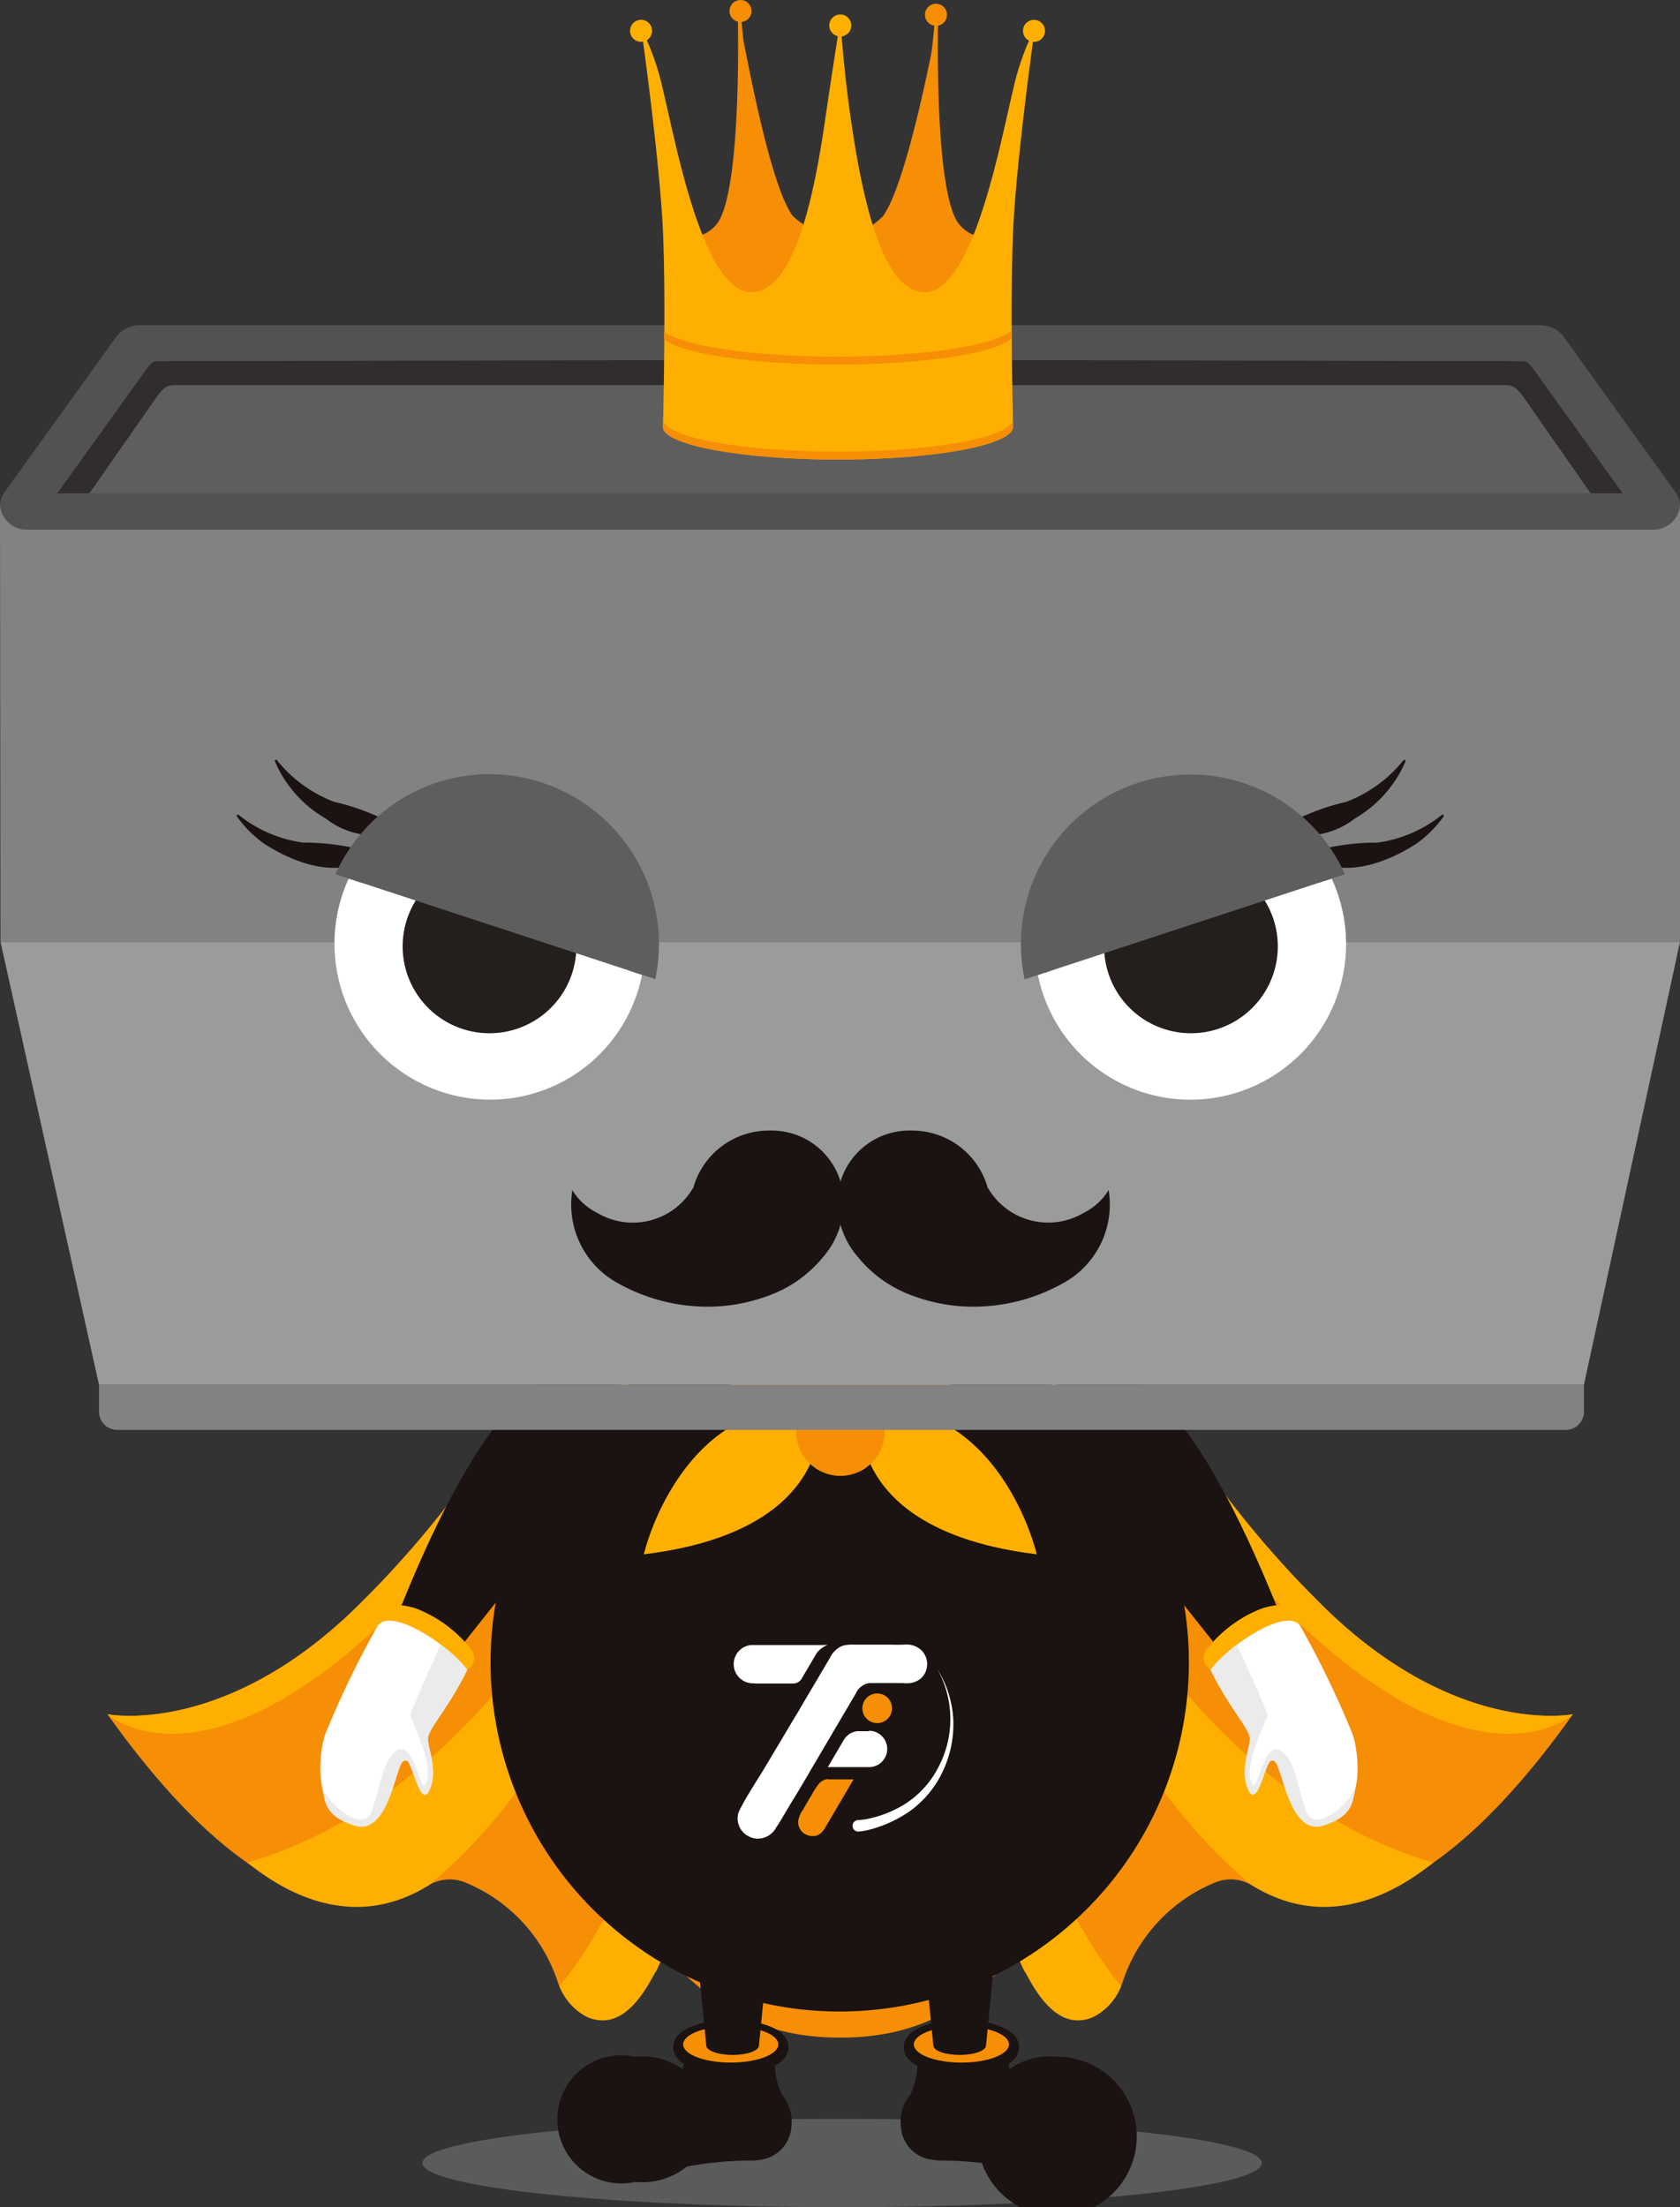
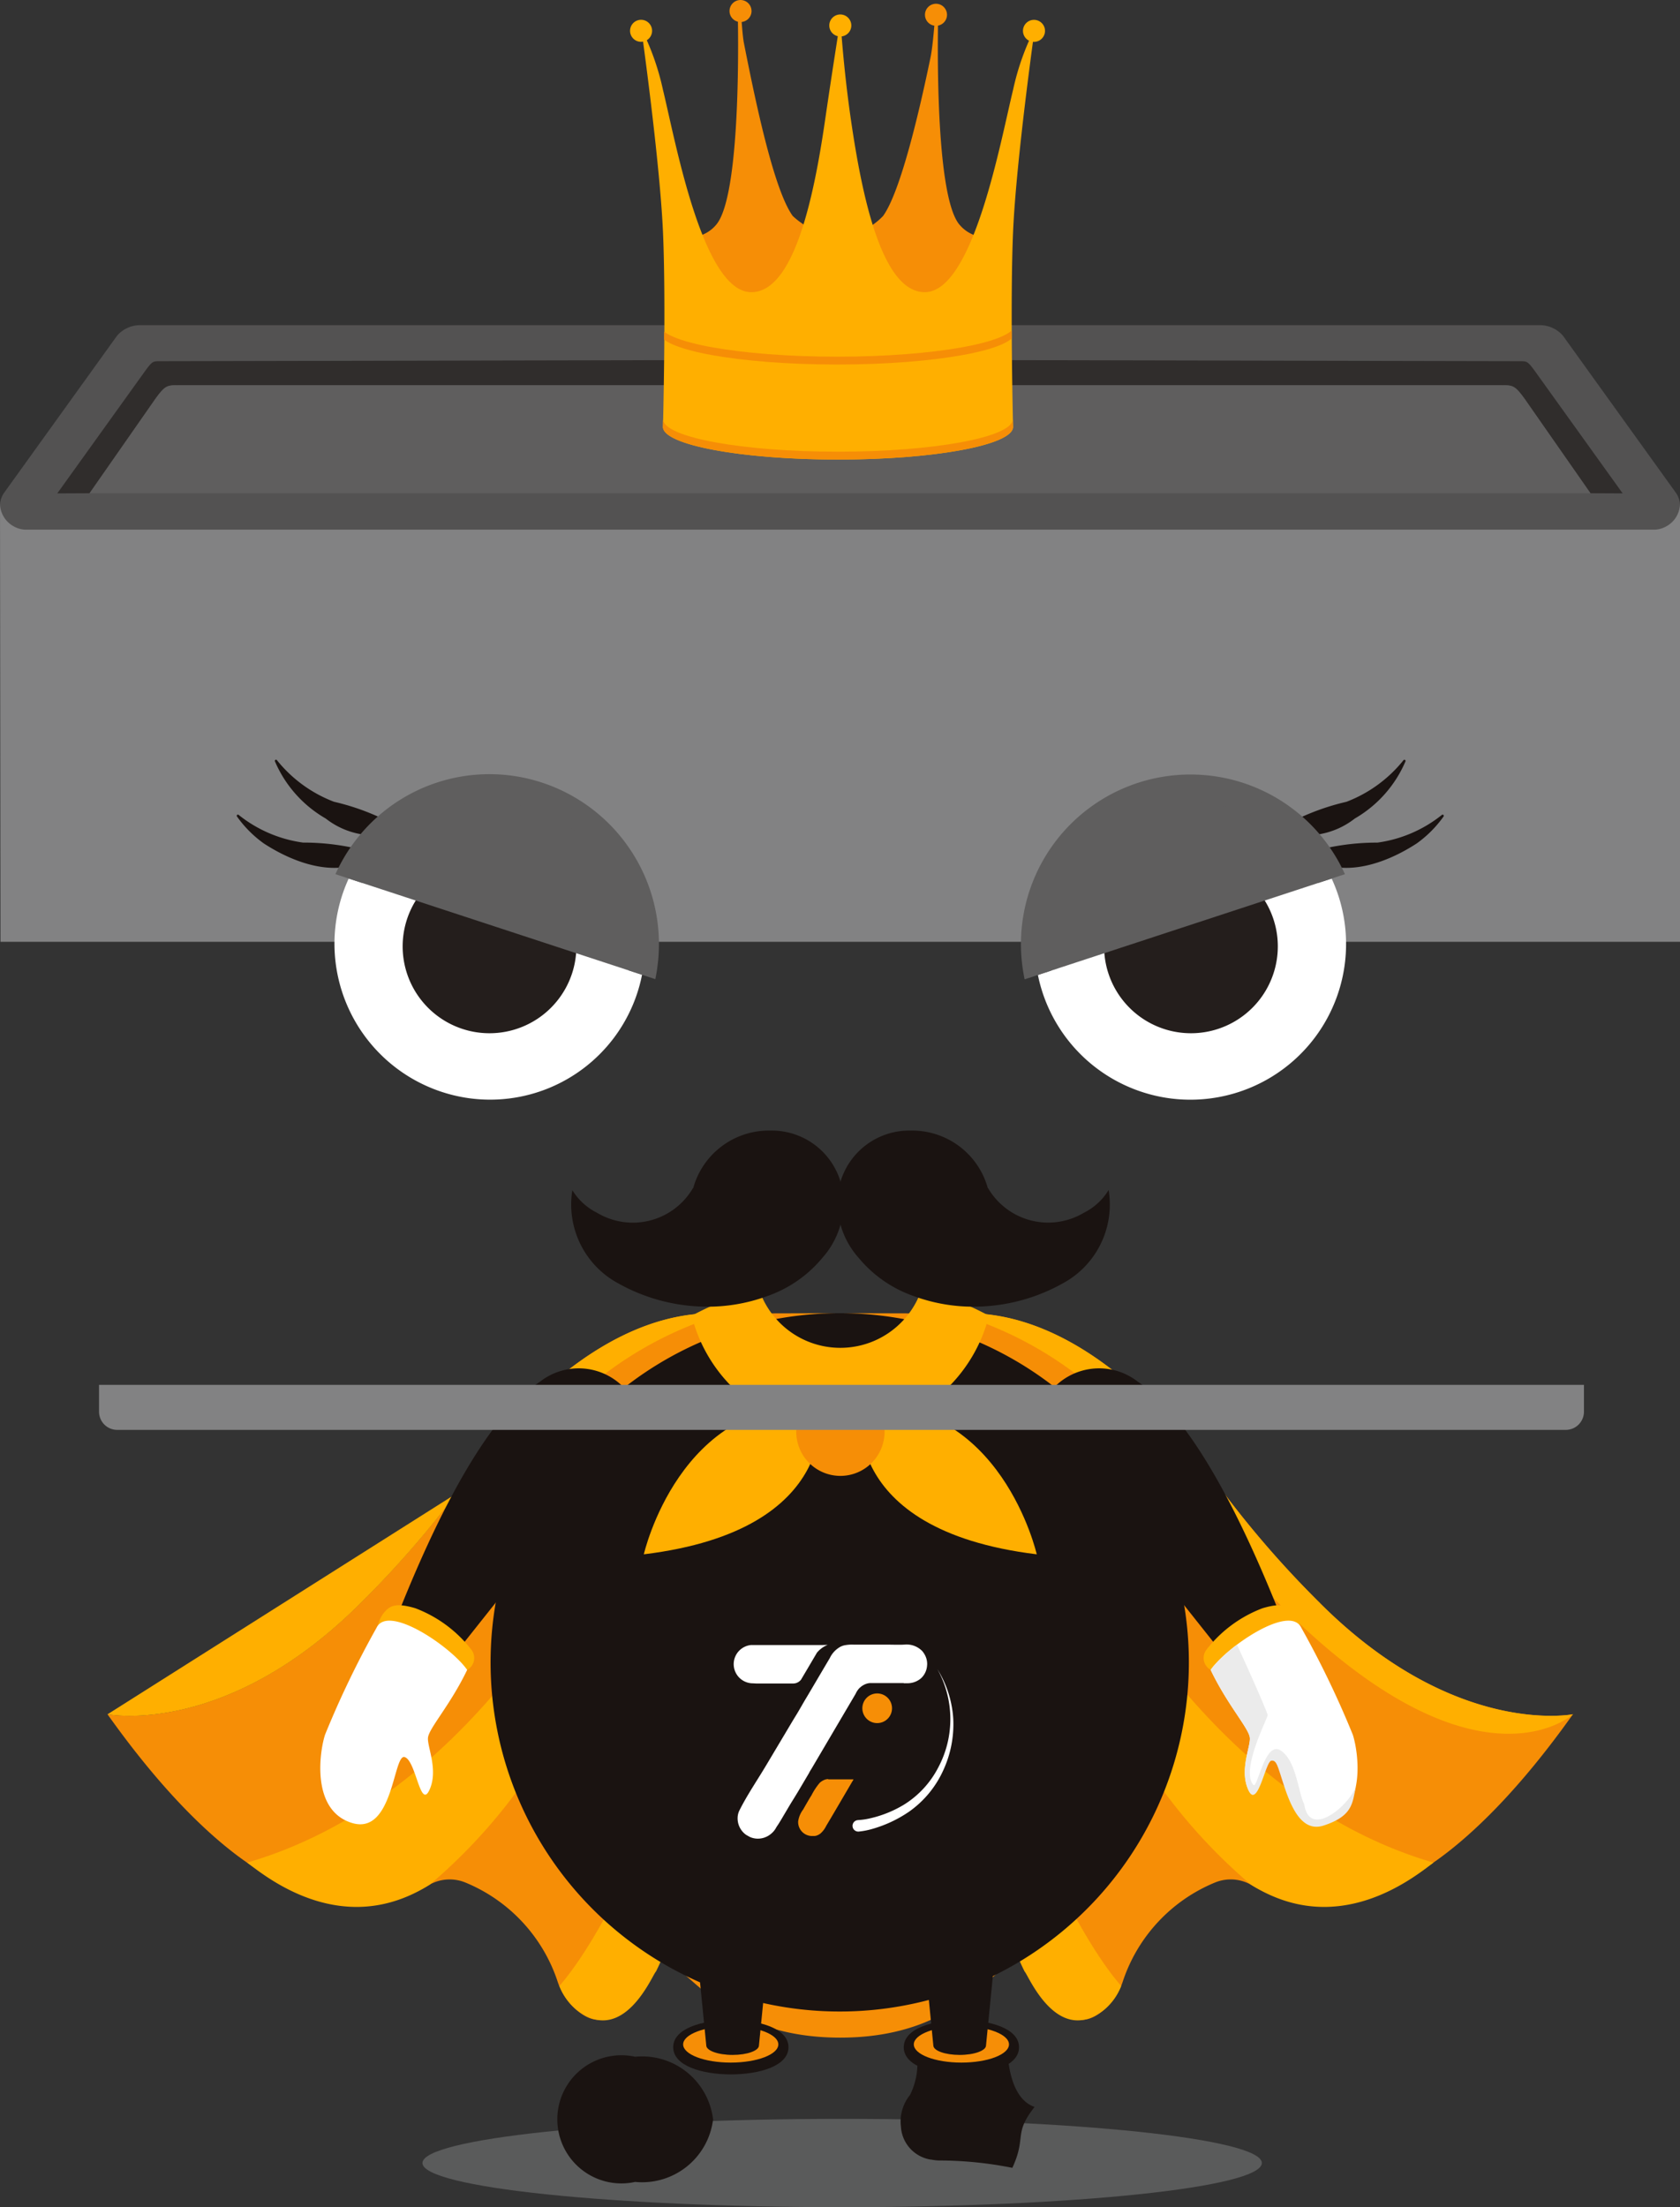
<svg xmlns="http://www.w3.org/2000/svg" id="Group_1961" data-name="Group 1961" width="64.679" height="84.971" viewBox="0 0 64.679 84.971">
  <rect x="0" y="0" width="64.679" height="84.971" fill="#333333" stroke="none" />
  <defs>
    <clipPath id="clip-path">
      <rect id="Rectangle_1011" data-name="Rectangle 1011" width="64.679" height="84.971" fill="none" />
    </clipPath>
    <clipPath id="clip-path-3">
      <rect id="Rectangle_1005" data-name="Rectangle 1005" width="32.316" height="3.408" fill="none" />
    </clipPath>
    <clipPath id="clip-path-4">
      <path id="Path_13366" data-name="Path 13366" d="M50.656,5.148c-.434,3-1.2,6.657-2.846,6.657-1.872,0-2.923-5.834-3.4-7.789a9.823,9.823,0,0,0-.835-2.359s.711,5.058.835,7.82,0,7.515,0,7.515c0,.694,3.017,1.256,6.74,1.256s6.739-.562,6.739-1.256c0,0-.12-4.754,0-7.515s.835-7.82.835-7.82a9.835,9.835,0,0,0-.835,2.359c-.479,1.955-1.531,7.789-3.4,7.789-1.645,0-2.411-3.659-2.846-6.657-.3-2.077-.4-3.825-.4-3.864,0,.039-.285,1.787-.587,3.864" transform="translate(-43.573 -1.284)" fill="none" />
    </clipPath>
    <clipPath id="clip-path-6">
      <rect id="Rectangle_1008" data-name="Rectangle 1008" width="12.365" height="23.827" transform="translate(0 11.749) rotate(-71.83)" fill="none" />
    </clipPath>
    <clipPath id="clip-path-8">
      <rect id="Rectangle_1010" data-name="Rectangle 1010" width="23.827" height="12.365" transform="translate(0 7.431) rotate(-18.172)" fill="none" />
    </clipPath>
  </defs>
  <g id="Group_1960" data-name="Group 1960" clip-path="url(#clip-path)">
    <g id="Group_1949" data-name="Group 1949">
      <g id="Group_1948" data-name="Group 1948" clip-path="url(#clip-path)">
        <g id="Group_1947" data-name="Group 1947" transform="translate(16.264 81.563)" opacity="0.3">
          <g id="Group_1946" data-name="Group 1946">
            <g id="Group_1945" data-name="Group 1945" clip-path="url(#clip-path-3)">
              <path id="Path_13314" data-name="Path 13314" d="M61.03,145.7c0,.941-7.234,1.7-16.158,1.7s-16.158-.763-16.158-1.7,7.234-1.7,16.158-1.7,16.158.763,16.158,1.7" transform="translate(-28.714 -143.994)" fill="#b6b7b8" />
            </g>
          </g>
        </g>
        <path id="Path_13315" data-name="Path 13315" d="M53.987,100.407a38.491,38.491,0,0,1-4.031-4.683s-4.338-6.82-9.985-6.456l0-.006-4.445-.012h-.015l-4.445.012,0,.006c-5.646-.364-9.985,6.456-9.985,6.456a38.543,38.543,0,0,1-4.031,4.683c-5.19,5.189-9.744,4.281-9.744,4.281,4.213,5.93,7.057,6.6,7.057,6.6a5.16,5.16,0,0,0,5.353-.044,1.594,1.594,0,0,1,1.382-.072,6.239,6.239,0,0,1,3.533,3.79,2.471,2.471,0,0,0,.722,1.1c1.495,1.294,2.137-1.039,2.137-1.039.18-.83.825-.8.825-.8,1.135-.565,2.078,2.915,7.194,2.915h.015c5.117,0,6.06-3.48,7.194-2.915,0,0,.645-.027.825.8,0,0,.642,2.333,2.136,1.039a2.466,2.466,0,0,0,.722-1.1,6.24,6.24,0,0,1,3.533-3.79,1.592,1.592,0,0,1,1.382.072,5.16,5.16,0,0,0,5.353.044s2.845-.67,7.058-6.6c0,0-4.555.909-9.744-4.281" transform="translate(-3.169 -38.696)" fill="#f68e06" />
        <path id="Path_13316" data-name="Path 13316" d="M41.738,120.7c.875-1.731,2.708-7.413,4.121-17.37,0,0-4.272,13.805-7.838,17.924a2.233,2.233,0,0,0,.651.912c1.818,1.441,2.931-1.348,3.065-1.466" transform="translate(-16.485 -44.8)" fill="#ffaf00" />
        <path id="Path_13317" data-name="Path 13317" d="M16.8,115.509c.83.633,3.725,2.94,7.036.843a21.2,21.2,0,0,0,7.455-15.32s-4.623,11.6-14.492,14.477" transform="translate(-7.283 -43.804)" fill="#ffaf00" />
-         <path id="Path_13318" data-name="Path 13318" d="M23.737,94.294a14.283,14.283,0,0,1,7.331-5.032c-5.646-.363-9.982,6.462-9.982,6.462a38.491,38.491,0,0,1-4.031,4.683c-5.19,5.19-9.744,4.281-9.744,4.281s5.375,4.916,16.427-10.393" transform="translate(-3.169 -38.694)" fill="#ffaf00" />
+         <path id="Path_13318" data-name="Path 13318" d="M23.737,94.294a14.283,14.283,0,0,1,7.331-5.032c-5.646-.363-9.982,6.462-9.982,6.462a38.491,38.491,0,0,1-4.031,4.683c-5.19,5.19-9.744,4.281-9.744,4.281" transform="translate(-3.169 -38.694)" fill="#ffaf00" />
        <path id="Path_13319" data-name="Path 13319" d="M66.489,120.7c-.875-1.731-2.708-7.413-4.121-17.37,0,0,4.272,13.805,7.838,17.924a2.233,2.233,0,0,1-.651.912c-1.818,1.441-2.931-1.348-3.065-1.466" transform="translate(-27.041 -44.8)" fill="#ffaf00" />
        <path id="Path_13320" data-name="Path 13320" d="M86.337,115.509c-.83.633-3.725,2.94-7.036.843a21.2,21.2,0,0,1-7.455-15.32s4.623,11.6,14.492,14.477" transform="translate(-31.149 -43.804)" fill="#ffaf00" />
        <path id="Path_13321" data-name="Path 13321" d="M72.306,94.294a14.283,14.283,0,0,0-7.331-5.032c5.646-.363,9.982,6.462,9.982,6.462a38.49,38.49,0,0,0,4.031,4.683c5.19,5.19,9.744,4.281,9.744,4.281S83.358,109.6,72.306,94.294" transform="translate(-28.171 -38.694)" fill="#ffaf00" />
        <path id="Path_13322" data-name="Path 13322" d="M32.436,93.513a2.415,2.415,0,1,1,1.625,4.312l-5.029,6.333c-.114.168-.817-.111-1.284-.427s-.986-.867-.872-1.034c2.269-5.768,4.145-8.248,5.56-9.184" transform="translate(-11.646 -40.322)" fill="#1a1311" />
        <path id="Path_13323" data-name="Path 13323" d="M28.592,111.668a.513.513,0,0,0,.529-.081.525.525,0,0,0,.178-.757,4.948,4.948,0,0,0-2.171-1.616c-.774-.232-.986-.08-1.186.142a1.231,1.231,0,0,0-.259.523Z" transform="translate(-11.135 -47.301)" fill="#ffaf00" fill-rule="evenodd" />
        <path id="Path_13324" data-name="Path 13324" d="M27.424,112.041c-.62-.892-3.058-2.556-3.492-1.617a36.482,36.482,0,0,0-1.98,4.112c-.217.668-.54,2.928,1.047,3.4s1.579-2.679,2.019-2.539.6,2.036.955,1.261-.106-1.688-.056-2.022c.057-.374.868-1.262,1.506-2.595" transform="translate(-9.438 -47.755)" fill="#fff" fill-rule="evenodd" />
-         <path id="Path_13325" data-name="Path 13325" d="M24.781,115.848c-.606.4-.668,1.6-.906,2.069-.2,1.345-1.7.075-1.984-.663.128.619.112,1.119,1.238,1.486s1.487-1.543,1.762-2.26c.071-.185.135-.256.25-.237.228.037.528,1.9.886,1.123s-.107-1.687-.056-2.022c.057-.374.868-1.262,1.506-2.595-.038-.054-.083-.111-.133-.171a5.682,5.682,0,0,0-.881-.8c-.044.094-.144.313-.27.589-.331.728-.846,1.89-.91,2.115-.025.091,1.056,2.114.55,2.693-.155.177-.447-1.722-1.052-1.325" transform="translate(-9.492 -48.462)" fill="#ebebeb" fill-rule="evenodd" />
        <path id="Path_13326" data-name="Path 13326" d="M74.347,93.513a2.415,2.415,0,1,0-1.625,4.312l5.029,6.333c.114.168.817-.111,1.284-.427s.986-.867.872-1.034c-2.269-5.768-4.145-8.248-5.56-9.184" transform="translate(-30.542 -40.322)" fill="#1a1311" />
        <path id="Path_13327" data-name="Path 13327" d="M82.61,111.668a.513.513,0,0,1-.529-.081.525.525,0,0,1-.178-.757,4.948,4.948,0,0,1,2.171-1.616c.774-.232.986-.08,1.186.142a1.231,1.231,0,0,1,.259.523Z" transform="translate(-35.471 -47.301)" fill="#ffaf00" fill-rule="evenodd" />
        <path id="Path_13328" data-name="Path 13328" d="M82.286,112.041c.62-.892,3.058-2.556,3.492-1.617a36.483,36.483,0,0,1,1.98,4.112c.217.668.54,2.928-1.047,3.4s-1.579-2.679-2.019-2.539-.6,2.036-.955,1.261.106-1.688.056-2.022c-.057-.374-.868-1.262-1.506-2.595" transform="translate(-35.676 -47.755)" fill="#fff" fill-rule="evenodd" />
        <path id="Path_13329" data-name="Path 13329" d="M84.981,115.848c.606.4.668,1.6.906,2.069.2,1.345,1.7.075,1.984-.663-.128.619-.112,1.119-1.238,1.486s-1.487-1.543-1.762-2.26c-.071-.185-.135-.256-.25-.237-.228.037-.528,1.9-.886,1.123s.107-1.687.056-2.022c-.057-.374-.868-1.262-1.506-2.595.038-.054.083-.111.133-.171a5.682,5.682,0,0,1,.881-.8c.044.094.144.313.27.589.331.728.846,1.89.91,2.115.025.091-1.056,2.114-.55,2.693.155.177.447-1.722,1.052-1.325" transform="translate(-35.676 -48.462)" fill="#ebebeb" fill-rule="evenodd" />
        <path id="Path_13330" data-name="Path 13330" d="M60.228,102.689A13.442,13.442,0,1,1,46.786,89.247a13.442,13.442,0,0,1,13.442,13.442" transform="translate(-14.457 -38.694)" fill="#1a1311" />
        <path id="Path_13331" data-name="Path 13331" d="M52.735,93.1a5.9,5.9,0,0,0,5.722-4.466,11.986,11.986,0,0,0-2.589-1.027,3.3,3.3,0,0,1-6.266,0,11.986,11.986,0,0,0-2.589,1.027A5.9,5.9,0,0,0,52.735,93.1" transform="translate(-20.383 -37.983)" fill="#ffaf00" />
        <path id="Path_13332" data-name="Path 13332" d="M50.521,95.5s.969,4.793-6.761,5.737c0,0,1.37-6.034,6.761-5.737" transform="translate(-18.973 -41.401)" fill="#ffaf00" />
        <path id="Path_13333" data-name="Path 13333" d="M58.5,95.5s-.969,4.793,6.761,5.737c0,0-1.37-6.034-6.761-5.737" transform="translate(-25.347 -41.401)" fill="#ffaf00" />
        <path id="Path_13334" data-name="Path 13334" d="M57.513,96a1.7,1.7,0,1,1-1.7-1.7,1.7,1.7,0,0,1,1.7,1.7" transform="translate(-23.458 -40.883)" fill="#f68e06" />
-         <path id="Path_13335" data-name="Path 13335" d="M66.553,142.192a3.069,3.069,0,1,0,3-2.41,2.752,2.752,0,0,0-3,2.41" transform="translate(-28.855 -60.605)" fill="#1a1311" />
        <path id="Path_13336" data-name="Path 13336" d="M61.23,141.994a1.62,1.62,0,0,1,.352-1.2,2.715,2.715,0,0,0,.146-2.068l3.6.063s-.074,2.086,1.05,2.466c-.828,1.049-.3,1.137-.856,2.345a14.359,14.359,0,0,0-2.815-.283,1.7,1.7,0,0,1-.312-.036l-.025,0,0,0a1.367,1.367,0,0,1-1.139-1.277" transform="translate(-26.547 -60.145)" fill="#1a1311" />
        <path id="Path_13337" data-name="Path 13337" d="M61.426,138.336c0-.722,1.115-1.046,2.219-1.046s2.219.323,2.219,1.046-1.115,1.046-2.219,1.046-2.219-.323-2.219-1.046" transform="translate(-26.632 -59.524)" fill="#1a1311" />
        <path id="Path_13338" data-name="Path 13338" d="M62.109,138.411c0,.386.82.7,1.832.7s1.832-.313,1.832-.7-.82-.7-1.832-.7-1.832.313-1.832.7" transform="translate(-26.928 -59.708)" fill="#f68e06" />
        <path id="Path_13339" data-name="Path 13339" d="M64.151,132.179h1.4l-.382,3.872c0,.2-.454.365-1.014.365s-1.014-.163-1.014-.365l-.382-3.872Z" transform="translate(-27.208 -57.308)" fill="#1a1311" />
        <path id="Path_13340" data-name="Path 13340" d="M43.877,142.192a2.752,2.752,0,0,1-3,2.41,2.467,2.467,0,1,1,0-4.819,2.752,2.752,0,0,1,3,2.41" transform="translate(-16.424 -60.605)" fill="#1a1311" />
-         <path id="Path_13341" data-name="Path 13341" d="M49.852,141.994a1.62,1.62,0,0,0-.352-1.2,2.715,2.715,0,0,1-.146-2.068l-3.6.063s.074,2.086-1.05,2.466c.828,1.049.3,1.137.856,2.345a14.359,14.359,0,0,1,2.815-.283,1.7,1.7,0,0,0,.312-.036l.025,0,0,0a1.367,1.367,0,0,0,1.139-1.277" transform="translate(-19.384 -60.145)" fill="#1a1311" />
        <path id="Path_13342" data-name="Path 13342" d="M47.976,139.381c-1.1,0-2.219-.323-2.219-1.046s1.115-1.046,2.219-1.046,2.219.323,2.219,1.046-1.115,1.046-2.219,1.046" transform="translate(-19.839 -59.524)" fill="#1a1311" />
        <path id="Path_13343" data-name="Path 13343" d="M50.1,138.411c0,.386-.82.7-1.832.7s-1.832-.313-1.832-.7.82-.7,1.832-.7,1.832.313,1.832.7" transform="translate(-20.135 -59.708)" fill="#f68e06" />
        <path id="Path_13344" data-name="Path 13344" d="M48.732,132.179h-1.4l.382,3.872c0,.2.454.365,1.014.365s1.014-.163,1.014-.365l.382-3.872Z" transform="translate(-20.523 -57.308)" fill="#1a1311" />
-         <path id="Path_13345" data-name="Path 13345" d="M57.846,117.659a.206.206,0,0,0-.038,0v0h-.343l-.053,0-.024,0a.7.7,0,0,0-.489.3l0,0-.039.066-.029.049-.156.265-.211.359-.2.344H56.5l.969,0h.343v0a.206.206,0,0,0,.038,0,.7.7,0,0,0,0-1.4" transform="translate(-24.392 -51.013)" fill="#fff" />
        <path id="Path_13346" data-name="Path 13346" d="M53.255,111.8l-.66,0-.549,0-.462,0H51.45l-.638,0h-.28a.739.739,0,0,0,.046,1.473h0c.064,0,.127.008.191.008l.576,0h.12l.7,0a.415.415,0,0,0,.139-.028.4.4,0,0,0,.161-.121l.029-.05.023-.039.216-.365.18-.306.164-.278a1.024,1.024,0,0,1,.152-.149.975.975,0,0,1,.263-.152Z" transform="translate(-21.625 -48.471)" fill="#fff" />
        <path id="Path_13347" data-name="Path 13347" d="M57.428,112.565a.736.736,0,0,1-.231.511.8.8,0,0,1-.552.193c-.038,0-.077,0-.116,0l0-.006-1.214,0c-.017,0-.035,0-.052,0l-.041,0-.036.005-.006,0h-.006l-.041.01a.583.583,0,0,0-.108.038l-.02.01a.688.688,0,0,0-.107.066.239.239,0,0,0-.029.024l-.031.026,0,0a.318.318,0,0,0-.024.023.494.494,0,0,0-.044.053.59.59,0,0,0-.058.088c-.008.012-.014.025-.021.038s-.008.02-.013.029l-.359.61-.008.013-1.341,2.278a1.212,1.212,0,0,0-.079.134l-.013.026-.355.6c-.22.373-.257.413-.476.786-.065.11-.13.219-.195.33-.049.084-.1.167-.152.249-.026.041-.056.08-.08.122a1.024,1.024,0,0,1-.075.117.865.865,0,0,1-.183.172.788.788,0,0,1-.476.142.78.78,0,0,1-.273-.061c-.052-.027-.1-.055-.154-.086a.778.778,0,0,1-.326-.662.666.666,0,0,1,.067-.273c.3-.6.686-1.161,1.03-1.738l.775-1.3.147-.247q.122-.206.248-.41c.136-.223.262-.455.4-.681l.368-.623.124-.211.389-.658a.972.972,0,0,1,.411-.438.657.657,0,0,1,.145-.053,1.517,1.517,0,0,1,.372-.028c.117,0,.234,0,.349,0s.244,0,.365,0h0l.572,0c.214,0,.429.01.642,0a.846.846,0,0,1,.7.244.667.667,0,0,1,.074.1.737.737,0,0,1,.119.428" transform="translate(-21.735 -48.47)" fill="#fff" />
        <path id="Path_13348" data-name="Path 13348" d="M55.409,120.911a.125.125,0,0,0-.033,0l-.032.005h0l-.032.007a.451.451,0,0,0-.083.031l-.015.008a.486.486,0,0,0-.083.05.227.227,0,0,0-.023.018.277.277,0,0,0-.024.02l-.02.022a2.469,2.469,0,0,0-.3.459c-.113.18-.218.366-.323.551a.985.985,0,0,0-.193.463c0,.007,0,.013,0,.02a.538.538,0,0,0,.251.455.545.545,0,0,0,.2.076.53.53,0,0,0,.067.006h.056l.024,0h0l.023,0,.014,0,.032-.006.013,0a.124.124,0,0,0,.02-.007.48.48,0,0,0,.122-.057.177.177,0,0,0,.017-.011l.019-.015a.9.9,0,0,0,.221-.291c.168-.283.144-.24.31-.523l.511-.871.164-.281.061-.1,0-.006v-.012l-.935,0-.039,0" transform="translate(-23.52 -52.422)" fill="#f68e06" />
        <path id="Path_13349" data-name="Path 13349" d="M59.185,115.091a.571.571,0,1,0,.57.571.571.571,0,0,0-.57-.571" transform="translate(-25.413 -49.899)" fill="#f68e06" />
        <path id="Path_13350" data-name="Path 13350" d="M58.159,119.246a2.609,2.609,0,0,0,.457-.066,4.247,4.247,0,0,0,.461-.131,4.347,4.347,0,0,0,.87-.41,3.657,3.657,0,0,0,1.293-1.408,3.956,3.956,0,0,0-.031-3.8,4.093,4.093,0,0,1,.613,1.905,4.229,4.229,0,0,1-.383,1.992,3.924,3.924,0,0,1-1.308,1.588,4.853,4.853,0,0,1-1.412.667,2.91,2.91,0,0,1-.532.105.221.221,0,1,1-.042-.44h.015Z" transform="translate(-25.123 -49.179)" fill="#fff" />
        <path id="Path_13351" data-name="Path 13351" d="M0,34.26.019,51.11h64.66V34.26l-1.7.39H1.619Z" transform="translate(0 -14.854)" fill="#828283" />
-         <path id="Path_13352" data-name="Path 13352" d="M.034,64.008,3.827,81.063H60.995l3.7-17.055Z" transform="translate(-0.015 -27.751)" fill="#9a9b9b" />
        <path id="Path_13353" data-name="Path 13353" d="M38.845,79.123a3.446,3.446,0,0,0,1.782,3.6,7.028,7.028,0,0,0,2.986.875,6.652,6.652,0,0,0,2.734-.393,4.8,4.8,0,0,0,2.121-1.471,3.214,3.214,0,0,0,.818-2.181,2.764,2.764,0,0,0-2.828-2.72,3.019,3.019,0,0,0-2.964,2.225l-.006-.012A2.681,2.681,0,0,1,39.8,80a2.338,2.338,0,0,1-.957-.875Z" transform="translate(-16.809 -33.309)" fill="#1a1311" fill-rule="evenodd" />
        <path id="Path_13354" data-name="Path 13354" d="M67.36,79.123a3.446,3.446,0,0,1-1.782,3.6,7.028,7.028,0,0,1-2.986.875,6.652,6.652,0,0,1-2.734-.393,4.8,4.8,0,0,1-2.121-1.471,3.214,3.214,0,0,1-.818-2.181,2.764,2.764,0,0,1,2.828-2.72,3.019,3.019,0,0,1,2.964,2.225l.006-.012A2.681,2.681,0,0,0,66.4,80a2.338,2.338,0,0,0,.957-.875Z" transform="translate(-24.678 -33.309)" fill="#1a1311" fill-rule="evenodd" />
        <path id="Path_13355" data-name="Path 13355" d="M64.509,28.536,60.168,22.5a1.178,1.178,0,0,0-.875-.4H5.386a1.178,1.178,0,0,0-.875.4L.17,28.536a.908.908,0,0,0-.17.452,1.013,1.013,0,0,0,.53.858.982.982,0,0,0,.485.127H63.665a.982.982,0,0,0,.485-.127,1.011,1.011,0,0,0,.529-.858.9.9,0,0,0-.17-.452" transform="translate(0 -9.582)" fill="#535252" />
        <path id="Path_13356" data-name="Path 13356" d="M60.805,24.921c-.3-.415-.327-.415-.588-.416L34.7,24.452v0l-.675-.006-.675.006v0l-25.516.053c-.26,0-.288,0-.588.416L3.892,29.594l1.243-.006,2.531-3.63c.344-.478.444-.525.8-.527a.519.519,0,0,1,.053.005V25.43H59.533v.006a.523.523,0,0,1,.052-.005c.357,0,.457.049.8.527l2.531,3.63,1.243.006Z" transform="translate(-1.687 -10.6)" fill="#302d2c" />
        <path id="Path_13357" data-name="Path 13357" d="M61.339,26.708c-.344-.478-.444-.525-.8-.527-.018,0-.034,0-.052.005v-.006H9.472v.006c-.018,0-.035-.005-.052-.005-.358,0-.457.049-.8.527l-2.531,3.63H63.871Z" transform="translate(-2.639 -11.351)" fill="#5f5e5e" />
        <path id="Path_13358" data-name="Path 13358" d="M57.08,8.884C56.044,7.689,56.259.55,56.259.55L56.17.525c-.043.356-.105,1.406-.211,1.916-.423,2.047-1.149,5.16-1.825,6.1a2.61,2.61,0,0,1-1.648.8h0a2.98,2.98,0,0,1-1.832-.8C49.9,7.5,49.167,3.862,48.777,1.895c-.071-.358-.1-1.154-.142-1.37l-.1.024s.206,7.14-.831,8.335a1.346,1.346,0,0,1-1.268.458v3.825H58.349V9.342a1.348,1.348,0,0,1-1.268-.458" transform="translate(-20.135 -0.228)" fill="#f68e06" />
        <path id="Path_13359" data-name="Path 13359" d="M43.672,1.771a.424.424,0,1,1-.424-.425.425.425,0,0,1,.424.425" transform="translate(-18.567 -0.584)" fill="#ffaf00" />
        <path id="Path_13360" data-name="Path 13360" d="M57.213,1.408a.424.424,0,1,1-.424-.425.425.425,0,0,1,.424.425" transform="translate(-24.438 -0.426)" fill="#ffaf00" />
        <path id="Path_13361" data-name="Path 13361" d="M70.377,1.773a.424.424,0,1,1-.424-.425.425.425,0,0,1,.424.425" transform="translate(-30.145 -0.584)" fill="#ffaf00" />
        <path id="Path_13362" data-name="Path 13362" d="M50.431.425A.424.424,0,1,1,50.006,0a.425.425,0,0,1,.424.425" transform="translate(-21.497)" fill="#f68e06" />
        <path id="Path_13363" data-name="Path 13363" d="M63.716.681a.424.424,0,1,1-.424-.425.425.425,0,0,1,.424.425" transform="translate(-27.257 -0.111)" fill="#f68e06" />
        <path id="Path_13364" data-name="Path 13364" d="M58.73,1.657a9.8,9.8,0,0,0-.835,2.359c-.479,1.955-1.531,7.789-3.4,7.789-1.645,0-2.411-3.659-2.846-6.657-.3-2.077-.4-3.825-.4-3.864,0,.039-.285,1.787-.587,3.864-.434,3-1.2,6.657-2.846,6.657-1.872,0-2.923-5.834-3.4-7.789a9.823,9.823,0,0,0-.835-2.359s.711,5.058.835,7.82,0,7.515,0,7.515c0,.694,3.017,1.256,6.74,1.256s6.739-.562,6.739-1.256c0,0-.12-4.753,0-7.515s.835-7.82.835-7.82" transform="translate(-18.892 -0.557)" fill="#ffaf00" />
      </g>
    </g>
    <g id="Group_1951" data-name="Group 1951" transform="translate(24.681 0.727)">
      <g id="Group_1950" data-name="Group 1950" clip-path="url(#clip-path-4)">
        <path id="Path_13365" data-name="Path 13365" d="M51.654,23.3c-3.744,0-6.782-.549-6.851-1.232,0,.173-.007.278-.007.278,0,.694,3.07,1.256,6.858,1.256s6.858-.562,6.858-1.256c0,0,0-.1-.007-.278-.07.683-3.107,1.232-6.851,1.232" transform="translate(-44.103 -10.296)" fill="#f68e06" />
      </g>
    </g>
    <g id="Group_1953" data-name="Group 1953">
      <g id="Group_1952" data-name="Group 1952" clip-path="url(#clip-path)">
        <path id="Path_13367" data-name="Path 13367" d="M51.793,29.756c-3.68,0-6.665-.549-6.733-1.232,0,.173-.007.278-.007.278,0,.694,3.017,1.256,6.74,1.256s6.739-.562,6.739-1.256c0,0,0-.1-.006-.278-.069.683-3.054,1.232-6.733,1.232" transform="translate(-19.533 -12.367)" fill="#f68e06" />
        <path id="Path_13368" data-name="Path 13368" d="M6.732,94.118v1.034a.7.7,0,0,0,.7.7H63.2a.7.7,0,0,0,.7-.7V94.118Z" transform="translate(-2.919 -40.806)" fill="#828283" />
        <path id="Path_13369" data-name="Path 13369" d="M23.53,54.373a3.041,3.041,0,0,1-2.892-.475,4.642,4.642,0,0,1-1.954-2.2.047.047,0,0,1,.022-.06.045.045,0,0,1,.055.015,5.183,5.183,0,0,0,2.195,1.6,9.139,9.139,0,0,1,2.575,1.025.05.05,0,0,1,0,.088Z" transform="translate(-8.099 -22.388)" fill="#1a1311" />
        <path id="Path_13370" data-name="Path 13370" d="M21.383,56.936c-1.305.943-3.03.332-4.248-.461A4.426,4.426,0,0,1,16.1,55.436a.045.045,0,0,1,.064-.062,5.068,5.068,0,0,0,2.481,1.067,9.176,9.176,0,0,1,2.722.406.051.051,0,0,1,.016.089" transform="translate(-6.977 -24.004)" fill="#1a1311" />
        <path id="Path_13371" data-name="Path 13371" d="M27.924,65.5a6.006,6.006,0,0,1-2.838-10.718A5.947,5.947,0,0,1,29.5,53.613a6.009,6.009,0,0,1,5.138,6.743A5.961,5.961,0,0,1,27.924,65.5" transform="translate(-9.856 -23.221)" fill="#fff" />
        <path id="Path_13372" data-name="Path 13372" d="M34.037,62.114a3.344,3.344,0,1,1-2.983-3.682,3.34,3.34,0,0,1,2.983,3.682" transform="translate(-11.866 -25.326)" fill="#241e1c" />
      </g>
    </g>
    <g id="Group_1955" data-name="Group 1955" transform="translate(4.793 19.238)">
      <g id="Group_1954" data-name="Group 1954" clip-path="url(#clip-path-6)">
        <path id="Path_13373" data-name="Path 13373" d="M27.924,65.5a6.006,6.006,0,0,1-2.838-10.718A5.947,5.947,0,0,1,29.5,53.613a6.009,6.009,0,0,1,5.138,6.743A5.961,5.961,0,0,1,27.924,65.5" transform="translate(-14.649 -42.459)" fill="#5f5e5e" />
        <path id="Path_13374" data-name="Path 13374" d="M27.924,65.5a6.006,6.006,0,0,1-2.838-10.718A5.947,5.947,0,0,1,29.5,53.613a6.009,6.009,0,0,1,5.138,6.743A5.961,5.961,0,0,1,27.924,65.5Z" transform="translate(-14.649 -42.459)" fill="none" stroke="#5f5e5e" stroke-miterlimit="10" stroke-width="1.069" />
      </g>
    </g>
    <g id="Group_1957" data-name="Group 1957">
      <g id="Group_1956" data-name="Group 1956" clip-path="url(#clip-path)">
        <path id="Path_13375" data-name="Path 13375" d="M86.959,54.373a3.041,3.041,0,0,0,2.892-.475A4.642,4.642,0,0,0,91.8,51.7a.047.047,0,0,0-.022-.06.045.045,0,0,0-.055.015,5.183,5.183,0,0,1-2.195,1.6,9.139,9.139,0,0,0-2.575,1.025.05.05,0,0,0,0,.088Z" transform="translate(-37.691 -22.388)" fill="#1a1311" />
        <path id="Path_13376" data-name="Path 13376" d="M88.773,56.936c1.305.943,3.03.332,4.248-.461a4.426,4.426,0,0,0,1.035-1.038.045.045,0,0,0-.064-.062,5.068,5.068,0,0,1-2.481,1.067,9.176,9.176,0,0,0-2.722.406.051.051,0,0,0-.016.089" transform="translate(-38.48 -24.004)" fill="#1a1311" />
        <path id="Path_13377" data-name="Path 13377" d="M74.566,65.286a5.992,5.992,0,1,1,2.577.216,5.965,5.965,0,0,1-2.577-.216" transform="translate(-30.512 -23.221)" fill="#fff" />
        <path id="Path_13378" data-name="Path 13378" d="M75.064,62.114a3.344,3.344,0,1,0,2.983-3.682,3.34,3.34,0,0,0-2.983,3.682" transform="translate(-32.538 -25.326)" fill="#241e1c" />
      </g>
    </g>
    <g id="Group_1959" data-name="Group 1959" transform="translate(33.411 19.238)">
      <g id="Group_1958" data-name="Group 1958" transform="translate(0)" clip-path="url(#clip-path-8)">
        <path id="Path_13379" data-name="Path 13379" d="M74.566,65.286a5.992,5.992,0,1,1,2.577.216,5.965,5.965,0,0,1-2.577-.216" transform="translate(-63.922 -42.459)" fill="#5f5e5e" />
        <path id="Path_13380" data-name="Path 13380" d="M74.566,65.286a5.992,5.992,0,1,1,2.577.216A5.965,5.965,0,0,1,74.566,65.286Z" transform="translate(-63.922 -42.459)" fill="none" stroke="#5f5e5e" stroke-miterlimit="10" stroke-width="1.069" />
      </g>
    </g>
  </g>
</svg>